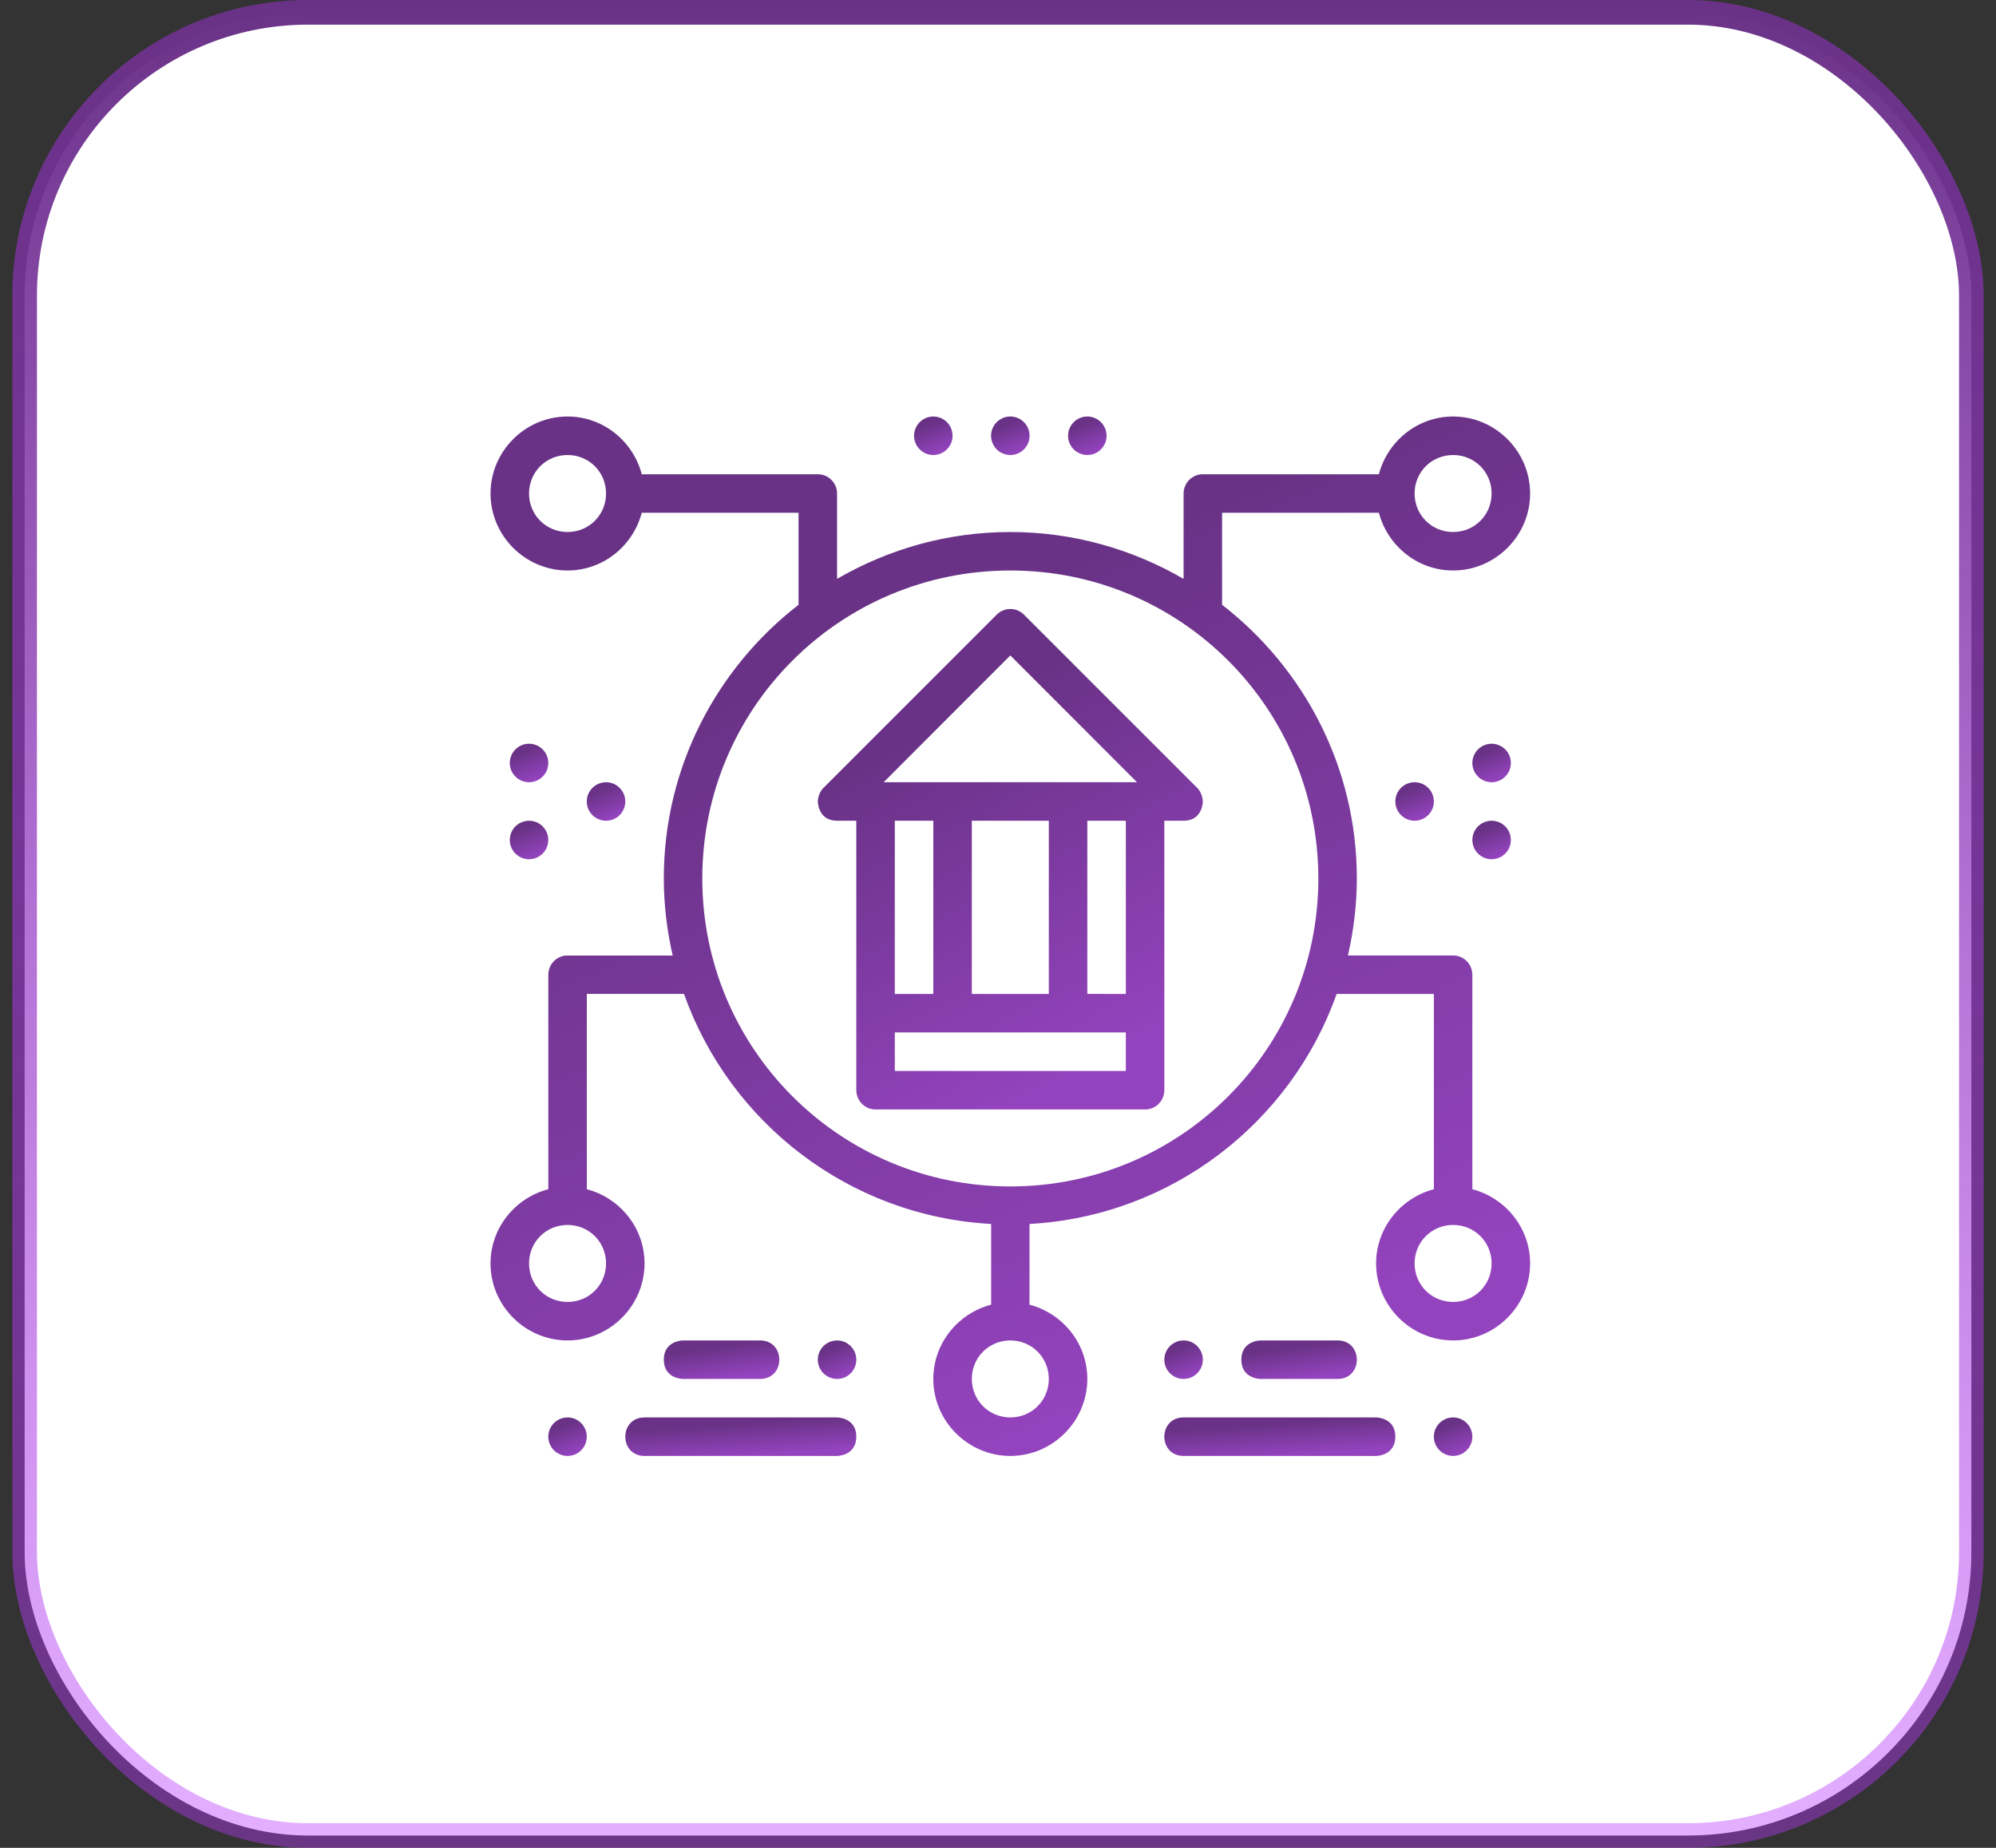
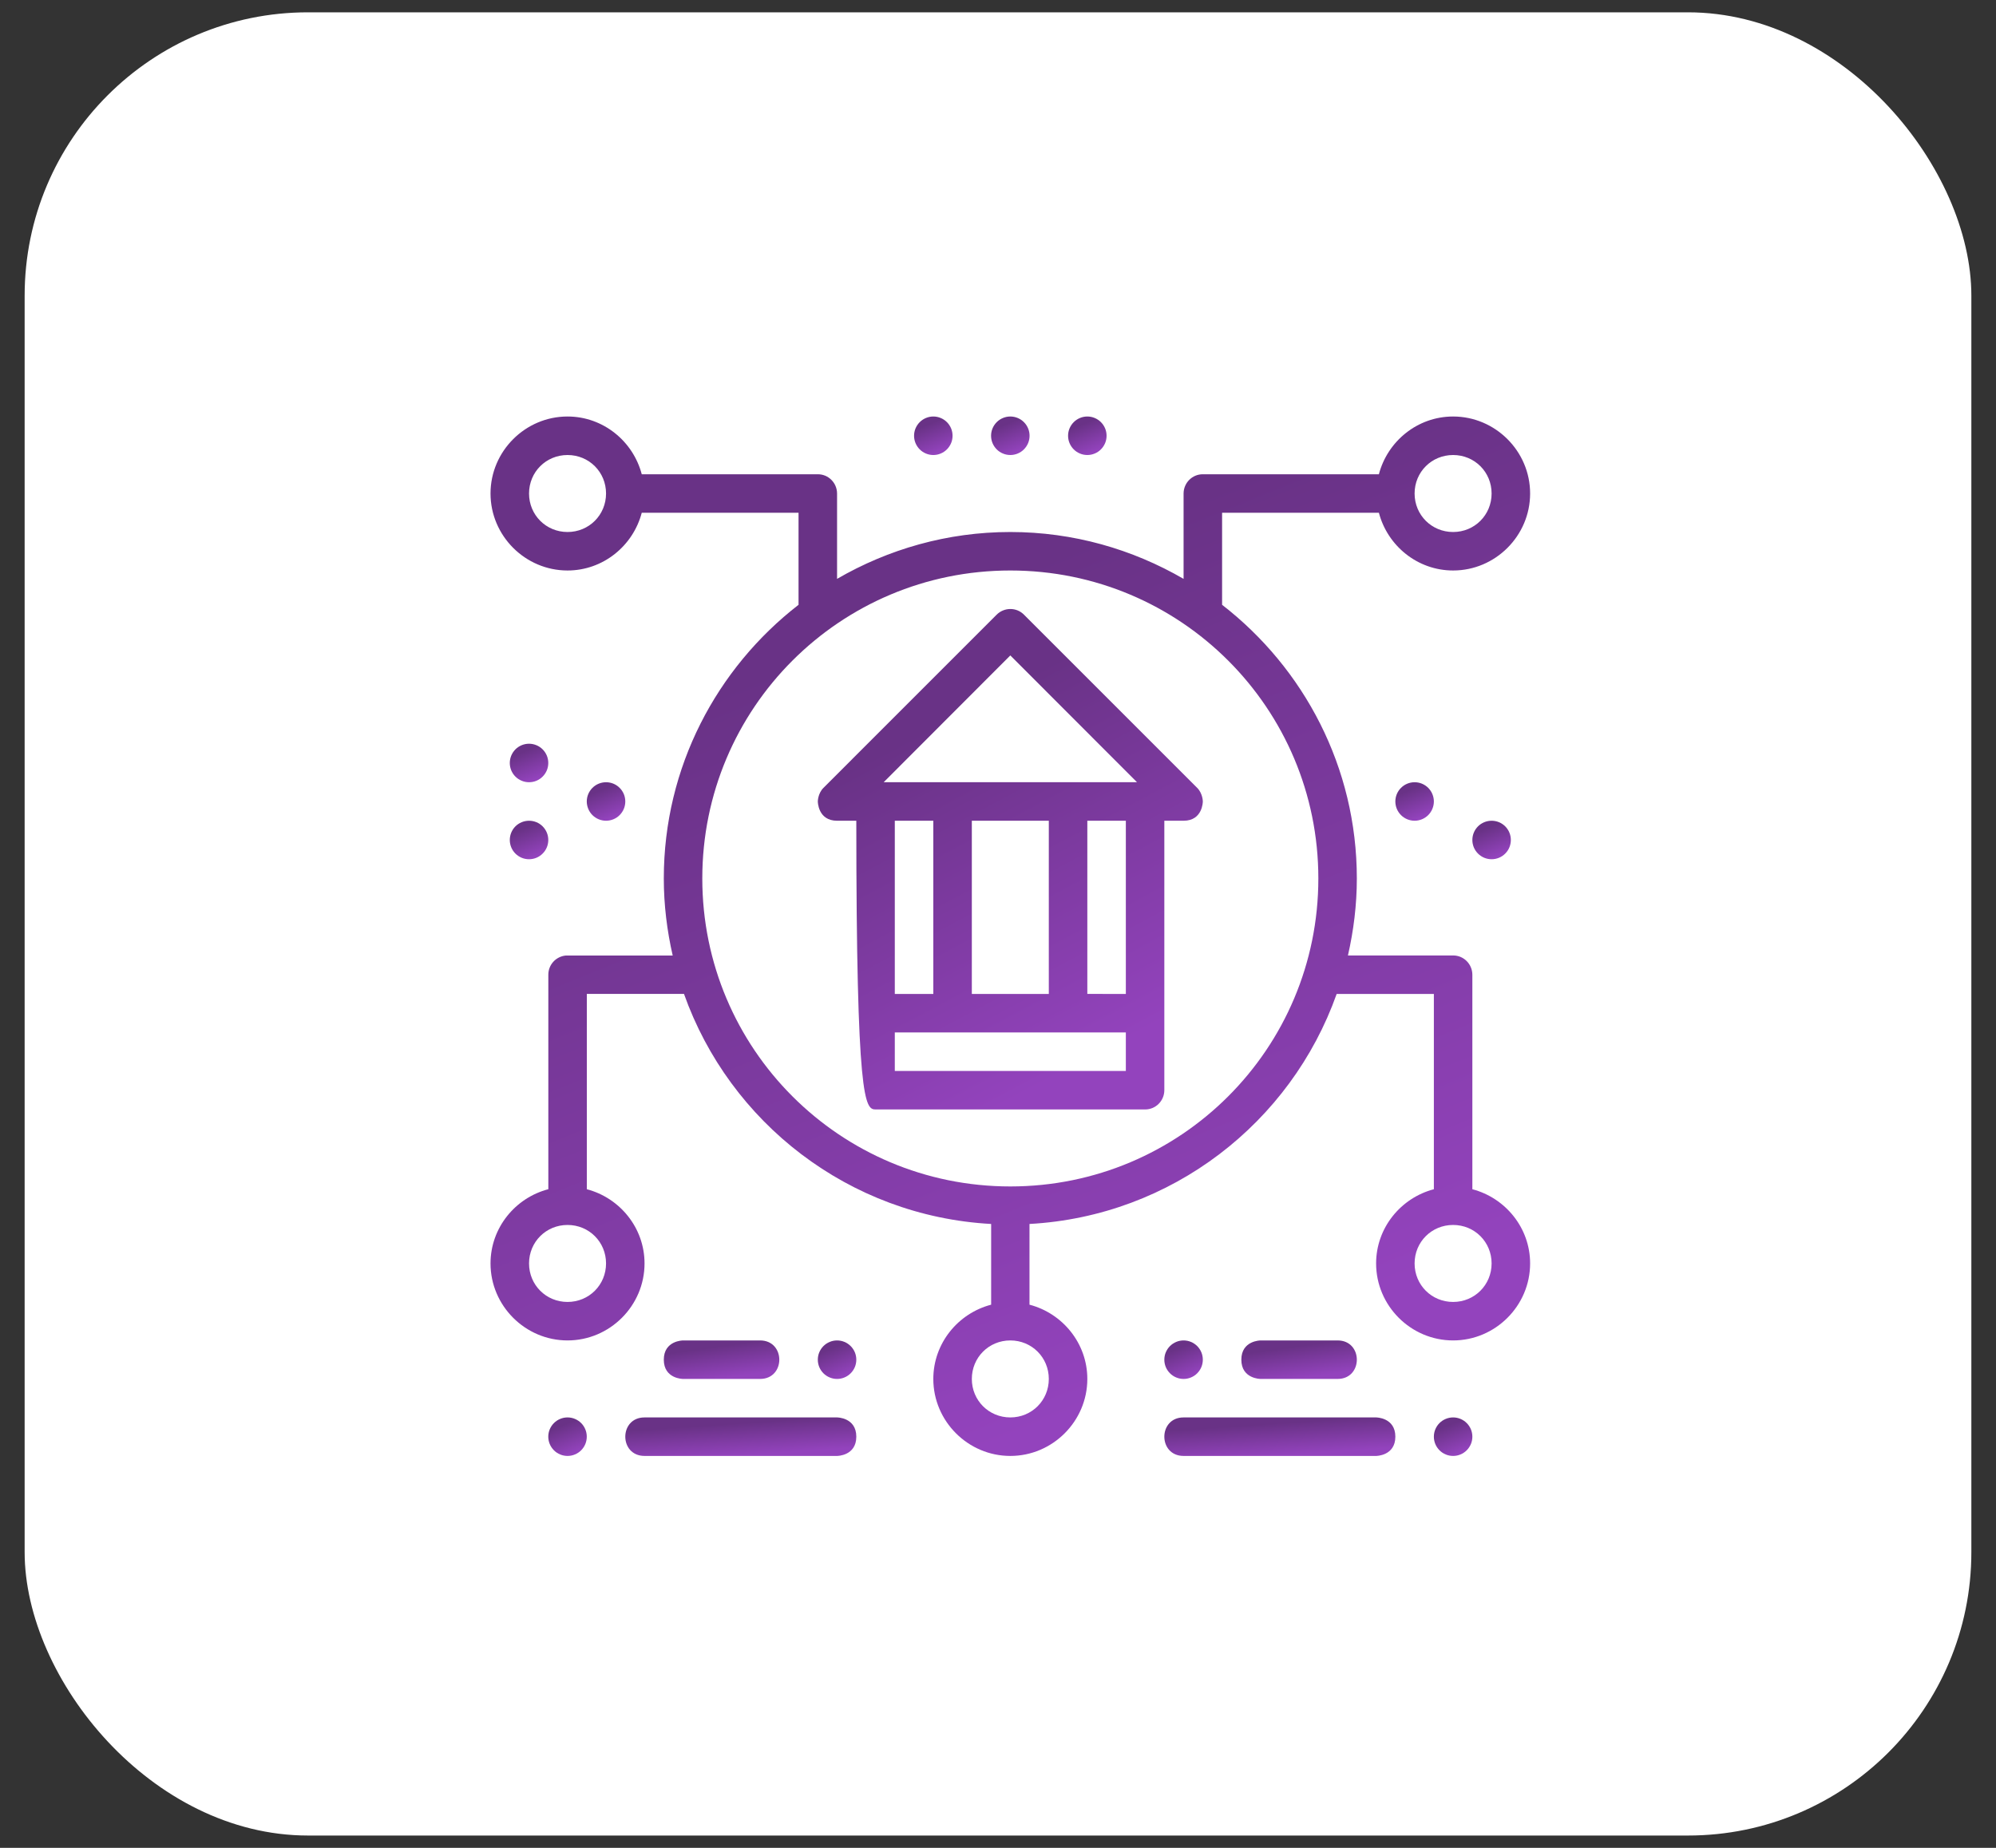
<svg xmlns="http://www.w3.org/2000/svg" width="81" height="75" viewBox="0 0 81 75" fill="none">
  <rect x="0" y="0" width="81" height="75" fill="#333333" stroke="none" />
  <rect x="1" y="0.5" width="79" height="74" rx="11.5" fill="white" />
-   <rect x="1" y="0.5" width="79" height="74" rx="11.5" stroke="url(#paint0_linear_34_798)" />
  <path d="M23.031 16.905C21.315 16.905 19.906 18.314 19.906 20.03C19.906 21.747 21.315 23.155 23.031 23.155C24.477 23.155 25.692 22.152 26.043 20.811H32.406V24.547C29.086 27.121 26.938 31.136 26.938 35.655C26.938 36.732 27.069 37.776 27.299 38.783H23.03C23.005 38.782 22.98 38.782 22.955 38.783C22.762 38.803 22.583 38.893 22.453 39.037C22.323 39.181 22.251 39.368 22.252 39.562V48.267C20.91 48.617 19.906 49.834 19.906 51.28C19.906 52.997 21.315 54.405 23.031 54.405C24.748 54.405 26.156 52.997 26.156 51.28C26.156 49.835 25.154 48.62 23.814 48.268V40.34H27.757C29.609 45.561 34.45 49.36 40.222 49.678V52.954C38.88 53.304 37.875 54.521 37.875 55.968C37.875 57.684 39.283 59.093 41 59.093C42.717 59.093 44.125 57.684 44.125 55.968C44.125 54.521 43.12 53.304 41.778 52.954V49.678C47.549 49.36 52.391 45.562 54.243 40.343H58.188V48.268C56.847 48.62 55.844 49.835 55.844 51.28C55.844 52.997 57.252 54.405 58.969 54.405C60.685 54.405 62.094 52.997 62.094 51.28C62.094 49.835 61.09 48.62 59.75 48.268V39.562C59.748 39.13 59.4 38.778 58.969 38.78H54.701C54.93 37.774 55.062 36.73 55.062 35.655C55.062 31.136 52.914 27.121 49.594 24.547V20.811H55.957C56.308 22.152 57.523 23.155 58.969 23.155C60.685 23.155 62.094 21.747 62.094 20.03C62.094 18.314 60.685 16.905 58.969 16.905C57.523 16.905 56.308 17.909 55.957 19.249H48.812C48.381 19.247 48.033 19.599 48.031 20.03V23.495C45.96 22.294 43.563 21.593 41 21.593C38.437 21.593 36.04 22.294 33.969 23.495V20.03C33.967 19.599 33.619 19.247 33.188 19.249H26.043C25.692 17.909 24.477 16.905 23.031 16.905ZM23.031 18.468C23.904 18.468 24.594 19.158 24.594 20.03C24.594 20.902 23.904 21.593 23.031 21.593C22.159 21.593 21.469 20.902 21.469 20.03C21.469 19.158 22.159 18.468 23.031 18.468ZM58.969 18.468C59.841 18.468 60.531 19.158 60.531 20.03C60.531 20.902 59.841 21.593 58.969 21.593C58.096 21.593 57.406 20.902 57.406 20.03C57.406 19.158 58.096 18.468 58.969 18.468ZM41 23.155C47.913 23.155 53.5 28.742 53.5 35.655C53.5 42.568 47.913 48.155 41 48.155C34.087 48.155 28.5 42.568 28.5 35.655C28.5 28.742 34.087 23.155 41 23.155ZM23.031 49.718C23.904 49.718 24.594 50.408 24.594 51.28C24.594 52.152 23.904 52.843 23.031 52.843C22.159 52.843 21.469 52.152 21.469 51.28C21.469 50.408 22.159 49.718 23.031 49.718ZM58.969 49.718C59.841 49.718 60.531 50.408 60.531 51.28C60.531 52.152 59.841 52.843 58.969 52.843C58.096 52.843 57.406 52.152 57.406 51.28C57.406 50.408 58.096 49.718 58.969 49.718ZM41 54.405C41.872 54.405 42.562 55.096 42.562 55.968C42.562 56.84 41.872 57.53 41 57.53C40.128 57.53 39.438 56.84 39.438 55.968C39.438 55.096 40.128 54.405 41 54.405Z" fill="url(#paint1_linear_34_798)" />
-   <path d="M41 24.718C40.792 24.718 40.59 24.803 40.446 24.948L33.416 31.978C33.188 32.208 33.188 32.53 33.188 32.53C33.188 32.53 33.188 33.312 33.969 33.312H34.75V44.249C34.752 44.681 35.1 45.032 35.531 45.03H46.469C46.9 45.032 47.248 44.681 47.25 44.249C47.25 40.603 47.25 36.957 47.25 33.312H48.031C48.812 33.312 48.812 32.53 48.812 32.53C48.812 32.53 48.812 32.208 48.584 31.978L41.554 24.948C41.404 24.798 41.212 24.718 41 24.718ZM41 26.602L46.139 31.747H35.862L41 26.602ZM36.312 33.312H37.875V40.343H36.312V33.312ZM39.438 33.312H42.562V40.343H39.438V33.312ZM44.125 33.312H45.688V40.343L44.125 40.34V33.312ZM36.312 41.905H45.688V43.468H36.312V41.905Z" fill="url(#paint2_linear_34_798)" />
+   <path d="M41 24.718C40.792 24.718 40.59 24.803 40.446 24.948L33.416 31.978C33.188 32.208 33.188 32.53 33.188 32.53C33.188 32.53 33.188 33.312 33.969 33.312H34.75C34.752 44.681 35.1 45.032 35.531 45.03H46.469C46.9 45.032 47.248 44.681 47.25 44.249C47.25 40.603 47.25 36.957 47.25 33.312H48.031C48.812 33.312 48.812 32.53 48.812 32.53C48.812 32.53 48.812 32.208 48.584 31.978L41.554 24.948C41.404 24.798 41.212 24.718 41 24.718ZM41 26.602L46.139 31.747H35.862L41 26.602ZM36.312 33.312H37.875V40.343H36.312V33.312ZM39.438 33.312H42.562V40.343H39.438V33.312ZM44.125 33.312H45.688V40.343L44.125 40.34V33.312ZM36.312 41.905H45.688V43.468H36.312V41.905Z" fill="url(#paint2_linear_34_798)" />
  <path d="M41 16.905C41.103 16.905 41.204 16.925 41.299 16.965C41.394 17.004 41.48 17.062 41.552 17.134C41.625 17.207 41.682 17.293 41.722 17.388C41.761 17.482 41.781 17.584 41.781 17.687C41.781 17.789 41.761 17.891 41.722 17.985C41.682 18.08 41.625 18.166 41.552 18.239C41.48 18.312 41.394 18.369 41.299 18.408C41.204 18.448 41.103 18.468 41 18.468C40.897 18.468 40.796 18.448 40.701 18.408C40.606 18.369 40.52 18.312 40.448 18.239C40.375 18.166 40.318 18.08 40.278 17.985C40.239 17.891 40.219 17.789 40.219 17.687C40.219 17.584 40.239 17.482 40.278 17.388C40.318 17.293 40.375 17.207 40.448 17.134C40.52 17.062 40.606 17.004 40.701 16.965C40.796 16.925 40.897 16.905 41 16.905Z" fill="url(#paint3_linear_34_798)" />
  <path d="M37.875 16.905C37.978 16.905 38.079 16.925 38.174 16.965C38.269 17.004 38.355 17.062 38.427 17.134C38.5 17.207 38.557 17.293 38.597 17.388C38.636 17.482 38.656 17.584 38.656 17.687C38.656 17.789 38.636 17.891 38.597 17.985C38.557 18.08 38.5 18.166 38.427 18.239C38.355 18.312 38.269 18.369 38.174 18.408C38.079 18.448 37.978 18.468 37.875 18.468C37.772 18.468 37.671 18.448 37.576 18.408C37.481 18.369 37.395 18.312 37.323 18.239C37.25 18.166 37.193 18.08 37.153 17.985C37.114 17.891 37.094 17.789 37.094 17.687C37.094 17.584 37.114 17.482 37.153 17.388C37.193 17.293 37.25 17.207 37.323 17.134C37.395 17.062 37.481 17.004 37.576 16.965C37.671 16.925 37.772 16.905 37.875 16.905Z" fill="url(#paint4_linear_34_798)" />
  <path d="M44.125 16.905C44.228 16.905 44.329 16.925 44.424 16.965C44.519 17.004 44.605 17.062 44.677 17.134C44.75 17.207 44.807 17.293 44.847 17.388C44.886 17.482 44.906 17.584 44.906 17.687C44.906 17.789 44.886 17.891 44.847 17.985C44.807 18.08 44.75 18.166 44.677 18.239C44.605 18.312 44.519 18.369 44.424 18.408C44.329 18.448 44.228 18.468 44.125 18.468C44.022 18.468 43.921 18.448 43.826 18.408C43.731 18.369 43.645 18.312 43.573 18.239C43.5 18.166 43.443 18.08 43.403 17.985C43.364 17.891 43.344 17.789 43.344 17.687C43.344 17.584 43.364 17.482 43.403 17.388C43.443 17.293 43.5 17.207 43.573 17.134C43.645 17.062 43.731 17.004 43.826 16.965C43.921 16.925 44.022 16.905 44.125 16.905Z" fill="url(#paint5_linear_34_798)" />
  <path d="M58.188 58.312C58.188 58.414 58.208 58.516 58.247 58.611C58.286 58.705 58.344 58.791 58.416 58.864C58.489 58.937 58.575 58.994 58.67 59.033C58.765 59.073 58.866 59.093 58.969 59.093C59.071 59.093 59.173 59.073 59.268 59.033C59.362 58.994 59.449 58.937 59.521 58.864C59.594 58.791 59.651 58.705 59.691 58.611C59.73 58.516 59.75 58.414 59.75 58.312C59.75 58.209 59.73 58.107 59.691 58.013C59.651 57.918 59.594 57.832 59.521 57.759C59.449 57.687 59.362 57.629 59.268 57.59C59.173 57.55 59.071 57.53 58.969 57.53C58.866 57.53 58.765 57.55 58.67 57.59C58.575 57.629 58.489 57.687 58.416 57.759C58.344 57.832 58.286 57.918 58.247 58.013C58.208 58.107 58.188 58.209 58.188 58.312Z" fill="url(#paint6_linear_34_798)" />
  <path d="M56.625 58.312C56.625 59.093 55.844 59.093 55.844 59.093H48.031C47.51 59.093 47.25 58.702 47.25 58.312C47.25 57.921 47.51 57.53 48.031 57.53H55.844C55.844 57.53 56.625 57.53 56.625 58.312Z" fill="url(#paint7_linear_34_798)" />
  <path d="M48.812 55.187C48.812 55.289 48.792 55.391 48.753 55.486C48.714 55.58 48.656 55.666 48.584 55.739C48.511 55.812 48.425 55.869 48.33 55.908C48.236 55.948 48.134 55.968 48.031 55.968C47.929 55.968 47.827 55.948 47.732 55.908C47.638 55.869 47.551 55.812 47.479 55.739C47.406 55.666 47.349 55.58 47.309 55.486C47.27 55.391 47.25 55.289 47.25 55.187C47.25 55.084 47.27 54.982 47.309 54.888C47.349 54.793 47.406 54.707 47.479 54.634C47.551 54.562 47.638 54.504 47.732 54.465C47.827 54.425 47.929 54.405 48.031 54.405C48.134 54.405 48.236 54.425 48.33 54.465C48.425 54.504 48.511 54.562 48.584 54.634C48.656 54.707 48.714 54.793 48.753 54.888C48.792 54.982 48.812 55.084 48.812 55.187Z" fill="url(#paint8_linear_34_798)" />
  <path d="M50.375 55.187C50.375 55.968 51.156 55.968 51.156 55.968H54.281C54.802 55.968 55.062 55.577 55.062 55.187C55.062 54.796 54.802 54.405 54.281 54.405H51.156C51.156 54.405 50.375 54.405 50.375 55.187Z" fill="url(#paint9_linear_34_798)" />
  <path d="M22.25 58.312C22.25 58.414 22.27 58.516 22.309 58.611C22.349 58.705 22.406 58.791 22.479 58.864C22.551 58.937 22.637 58.994 22.732 59.033C22.827 59.073 22.929 59.093 23.031 59.093C23.134 59.093 23.235 59.073 23.33 59.033C23.425 58.994 23.511 58.937 23.584 58.864C23.656 58.791 23.714 58.705 23.753 58.611C23.792 58.516 23.812 58.414 23.812 58.312C23.812 58.209 23.792 58.107 23.753 58.013C23.714 57.918 23.656 57.832 23.584 57.759C23.511 57.687 23.425 57.629 23.33 57.59C23.235 57.55 23.134 57.53 23.031 57.53C22.929 57.53 22.827 57.55 22.732 57.59C22.637 57.629 22.551 57.687 22.479 57.759C22.406 57.832 22.349 57.918 22.309 58.013C22.27 58.107 22.25 58.209 22.25 58.312Z" fill="url(#paint10_linear_34_798)" />
  <path d="M34.75 58.312C34.75 59.093 33.969 59.093 33.969 59.093H26.156C25.635 59.093 25.375 58.702 25.375 58.312C25.375 57.921 25.635 57.53 26.156 57.53H33.969C33.969 57.53 34.75 57.53 34.75 58.312Z" fill="url(#paint11_linear_34_798)" />
  <path d="M34.75 55.187C34.75 55.289 34.73 55.391 34.691 55.486C34.651 55.58 34.594 55.666 34.521 55.739C34.449 55.812 34.362 55.869 34.268 55.908C34.173 55.948 34.071 55.968 33.969 55.968C33.866 55.968 33.765 55.948 33.67 55.908C33.575 55.869 33.489 55.812 33.416 55.739C33.344 55.666 33.286 55.58 33.247 55.486C33.208 55.391 33.188 55.289 33.188 55.187C33.188 55.084 33.208 54.982 33.247 54.888C33.286 54.793 33.344 54.707 33.416 54.634C33.489 54.562 33.575 54.504 33.67 54.465C33.765 54.425 33.866 54.405 33.969 54.405C34.071 54.405 34.173 54.425 34.268 54.465C34.362 54.504 34.449 54.562 34.521 54.634C34.594 54.707 34.651 54.793 34.691 54.888C34.73 54.982 34.75 55.084 34.75 55.187Z" fill="url(#paint12_linear_34_798)" />
  <path d="M26.938 55.187C26.938 55.968 27.719 55.968 27.719 55.968H30.844C31.365 55.968 31.625 55.577 31.625 55.187C31.625 54.796 31.365 54.405 30.844 54.405H27.719C27.719 54.405 26.938 54.405 26.938 55.187Z" fill="url(#paint13_linear_34_798)" />
  <path d="M24.594 31.749C24.696 31.749 24.798 31.769 24.893 31.808C24.988 31.848 25.074 31.905 25.146 31.978C25.219 32.05 25.276 32.136 25.316 32.231C25.355 32.326 25.375 32.428 25.375 32.53C25.375 32.633 25.355 32.734 25.316 32.829C25.276 32.924 25.219 33.01 25.146 33.083C25.074 33.155 24.988 33.213 24.893 33.252C24.798 33.291 24.696 33.312 24.594 33.312C24.491 33.312 24.39 33.291 24.295 33.252C24.2 33.213 24.114 33.155 24.041 33.083C23.969 33.01 23.911 32.924 23.872 32.829C23.833 32.734 23.812 32.633 23.812 32.53C23.812 32.323 23.895 32.124 24.041 31.978C24.188 31.831 24.387 31.749 24.594 31.749Z" fill="url(#paint14_linear_34_798)" />
  <path d="M21.469 30.186C21.571 30.186 21.673 30.207 21.768 30.246C21.863 30.285 21.949 30.343 22.021 30.415C22.094 30.488 22.151 30.574 22.191 30.669C22.23 30.764 22.25 30.865 22.25 30.968C22.25 31.07 22.23 31.172 22.191 31.267C22.151 31.361 22.094 31.448 22.021 31.52C21.949 31.593 21.863 31.65 21.768 31.69C21.673 31.729 21.571 31.749 21.469 31.749C21.366 31.749 21.265 31.729 21.17 31.689C21.075 31.65 20.989 31.593 20.916 31.52C20.844 31.448 20.786 31.361 20.747 31.267C20.708 31.172 20.688 31.07 20.688 30.968C20.688 30.761 20.77 30.562 20.916 30.415C21.063 30.269 21.262 30.186 21.469 30.186Z" fill="url(#paint15_linear_34_798)" />
  <path d="M60.531 33.312C60.634 33.312 60.735 33.332 60.83 33.371C60.925 33.41 61.011 33.468 61.084 33.54C61.156 33.613 61.214 33.699 61.253 33.794C61.292 33.889 61.312 33.99 61.312 34.093C61.312 34.195 61.292 34.297 61.253 34.392C61.214 34.487 61.156 34.573 61.084 34.645C61.011 34.718 60.925 34.775 60.83 34.815C60.735 34.854 60.634 34.874 60.531 34.874C60.429 34.874 60.327 34.854 60.232 34.815C60.138 34.775 60.051 34.718 59.979 34.645C59.906 34.573 59.849 34.487 59.809 34.392C59.77 34.297 59.75 34.195 59.75 34.093C59.75 33.886 59.832 33.687 59.979 33.54C60.125 33.394 60.324 33.312 60.531 33.312Z" fill="url(#paint16_linear_34_798)" />
  <path d="M57.406 31.749C57.509 31.749 57.61 31.769 57.705 31.808C57.8 31.848 57.886 31.905 57.959 31.978C58.031 32.05 58.089 32.136 58.128 32.231C58.167 32.326 58.188 32.428 58.188 32.53C58.188 32.633 58.167 32.734 58.128 32.829C58.089 32.924 58.031 33.01 57.959 33.083C57.886 33.155 57.8 33.213 57.705 33.252C57.61 33.291 57.509 33.312 57.406 33.312C57.304 33.312 57.202 33.291 57.107 33.252C57.013 33.213 56.926 33.155 56.854 33.083C56.781 33.01 56.724 32.924 56.684 32.829C56.645 32.734 56.625 32.633 56.625 32.53C56.625 32.323 56.707 32.124 56.854 31.978C57 31.831 57.199 31.749 57.406 31.749Z" fill="url(#paint17_linear_34_798)" />
  <path d="M21.469 33.312C21.571 33.312 21.673 33.332 21.768 33.371C21.863 33.41 21.949 33.468 22.021 33.54C22.094 33.613 22.151 33.699 22.191 33.794C22.23 33.889 22.25 33.99 22.25 34.093C22.25 34.195 22.23 34.297 22.191 34.392C22.151 34.487 22.094 34.573 22.021 34.645C21.949 34.718 21.863 34.775 21.768 34.815C21.673 34.854 21.571 34.874 21.469 34.874C21.366 34.874 21.265 34.854 21.17 34.815C21.075 34.775 20.989 34.718 20.916 34.645C20.844 34.573 20.786 34.487 20.747 34.392C20.708 34.297 20.688 34.195 20.688 34.093C20.688 33.886 20.77 33.687 20.916 33.54C21.063 33.394 21.262 33.312 21.469 33.312Z" fill="url(#paint18_linear_34_798)" />
-   <path d="M60.531 30.186C60.634 30.186 60.735 30.207 60.83 30.246C60.925 30.285 61.011 30.343 61.084 30.415C61.156 30.488 61.214 30.574 61.253 30.669C61.292 30.764 61.312 30.865 61.312 30.968C61.312 31.07 61.292 31.172 61.253 31.267C61.214 31.361 61.156 31.448 61.084 31.52C61.011 31.593 60.925 31.65 60.83 31.69C60.735 31.729 60.634 31.749 60.531 31.749C60.429 31.749 60.327 31.729 60.232 31.689C60.138 31.65 60.051 31.593 59.979 31.52C59.906 31.448 59.849 31.361 59.809 31.267C59.77 31.172 59.75 31.07 59.75 30.968C59.75 30.761 59.832 30.562 59.979 30.415C60.125 30.269 60.324 30.186 60.531 30.186Z" fill="url(#paint19_linear_34_798)" />
  <defs>
    <linearGradient id="paint0_linear_34_798" x1="40.5" y1="0" x2="40.5" y2="75" gradientUnits="userSpaceOnUse">
      <stop stop-color="#693286" />
      <stop offset="1" stop-color="#BB39FF" stop-opacity="0.4" />
    </linearGradient>
    <linearGradient id="paint1_linear_34_798" x1="29.062" y1="19.274" x2="44.684" y2="57.591" gradientUnits="userSpaceOnUse">
      <stop offset="0.198" stop-color="#693286" />
      <stop offset="0.986" stop-color="#9343BD" />
    </linearGradient>
    <linearGradient id="paint2_linear_34_798" x1="36.578" y1="25.858" x2="45.481" y2="42.655" gradientUnits="userSpaceOnUse">
      <stop offset="0.198" stop-color="#693286" />
      <stop offset="0.986" stop-color="#9343BD" />
    </linearGradient>
    <linearGradient id="paint3_linear_34_798" x1="40.558" y1="16.993" x2="41.136" y2="18.412" gradientUnits="userSpaceOnUse">
      <stop offset="0.198" stop-color="#693286" />
      <stop offset="0.986" stop-color="#9343BD" />
    </linearGradient>
    <linearGradient id="paint4_linear_34_798" x1="37.433" y1="16.993" x2="38.011" y2="18.412" gradientUnits="userSpaceOnUse">
      <stop offset="0.198" stop-color="#693286" />
      <stop offset="0.986" stop-color="#9343BD" />
    </linearGradient>
    <linearGradient id="paint5_linear_34_798" x1="43.683" y1="16.993" x2="44.261" y2="18.412" gradientUnits="userSpaceOnUse">
      <stop offset="0.198" stop-color="#693286" />
      <stop offset="0.986" stop-color="#9343BD" />
    </linearGradient>
    <linearGradient id="paint6_linear_34_798" x1="58.527" y1="57.618" x2="59.105" y2="59.037" gradientUnits="userSpaceOnUse">
      <stop offset="0.198" stop-color="#693286" />
      <stop offset="0.986" stop-color="#9343BD" />
    </linearGradient>
    <linearGradient id="paint7_linear_34_798" x1="49.285" y1="57.618" x2="49.397" y2="59.266" gradientUnits="userSpaceOnUse">
      <stop offset="0.198" stop-color="#693286" />
      <stop offset="0.986" stop-color="#9343BD" />
    </linearGradient>
    <linearGradient id="paint8_linear_34_798" x1="47.589" y1="54.493" x2="48.168" y2="55.912" gradientUnits="userSpaceOnUse">
      <stop offset="0.198" stop-color="#693286" />
      <stop offset="0.986" stop-color="#9343BD" />
    </linearGradient>
    <linearGradient id="paint9_linear_34_798" x1="51.392" y1="54.493" x2="51.613" y2="56.118" gradientUnits="userSpaceOnUse">
      <stop offset="0.198" stop-color="#693286" />
      <stop offset="0.986" stop-color="#9343BD" />
    </linearGradient>
    <linearGradient id="paint10_linear_34_798" x1="22.589" y1="57.618" x2="23.168" y2="59.037" gradientUnits="userSpaceOnUse">
      <stop offset="0.198" stop-color="#693286" />
      <stop offset="0.986" stop-color="#9343BD" />
    </linearGradient>
    <linearGradient id="paint11_linear_34_798" x1="27.41" y1="57.618" x2="27.521" y2="59.266" gradientUnits="userSpaceOnUse">
      <stop offset="0.198" stop-color="#693286" />
      <stop offset="0.986" stop-color="#9343BD" />
    </linearGradient>
    <linearGradient id="paint12_linear_34_798" x1="33.527" y1="54.493" x2="34.105" y2="55.912" gradientUnits="userSpaceOnUse">
      <stop offset="0.198" stop-color="#693286" />
      <stop offset="0.986" stop-color="#9343BD" />
    </linearGradient>
    <linearGradient id="paint13_linear_34_798" x1="27.955" y1="54.493" x2="28.176" y2="56.118" gradientUnits="userSpaceOnUse">
      <stop offset="0.198" stop-color="#693286" />
      <stop offset="0.986" stop-color="#9343BD" />
    </linearGradient>
    <linearGradient id="paint14_linear_34_798" x1="24.152" y1="31.837" x2="24.73" y2="33.256" gradientUnits="userSpaceOnUse">
      <stop offset="0.198" stop-color="#693286" />
      <stop offset="0.986" stop-color="#9343BD" />
    </linearGradient>
    <linearGradient id="paint15_linear_34_798" x1="21.027" y1="30.274" x2="21.605" y2="31.693" gradientUnits="userSpaceOnUse">
      <stop offset="0.198" stop-color="#693286" />
      <stop offset="0.986" stop-color="#9343BD" />
    </linearGradient>
    <linearGradient id="paint16_linear_34_798" x1="60.089" y1="33.399" x2="60.668" y2="34.818" gradientUnits="userSpaceOnUse">
      <stop offset="0.198" stop-color="#693286" />
      <stop offset="0.986" stop-color="#9343BD" />
    </linearGradient>
    <linearGradient id="paint17_linear_34_798" x1="56.964" y1="31.837" x2="57.543" y2="33.256" gradientUnits="userSpaceOnUse">
      <stop offset="0.198" stop-color="#693286" />
      <stop offset="0.986" stop-color="#9343BD" />
    </linearGradient>
    <linearGradient id="paint18_linear_34_798" x1="21.027" y1="33.399" x2="21.605" y2="34.818" gradientUnits="userSpaceOnUse">
      <stop offset="0.198" stop-color="#693286" />
      <stop offset="0.986" stop-color="#9343BD" />
    </linearGradient>
    <linearGradient id="paint19_linear_34_798" x1="60.089" y1="30.274" x2="60.668" y2="31.693" gradientUnits="userSpaceOnUse">
      <stop offset="0.198" stop-color="#693286" />
      <stop offset="0.986" stop-color="#9343BD" />
    </linearGradient>
  </defs>
</svg>